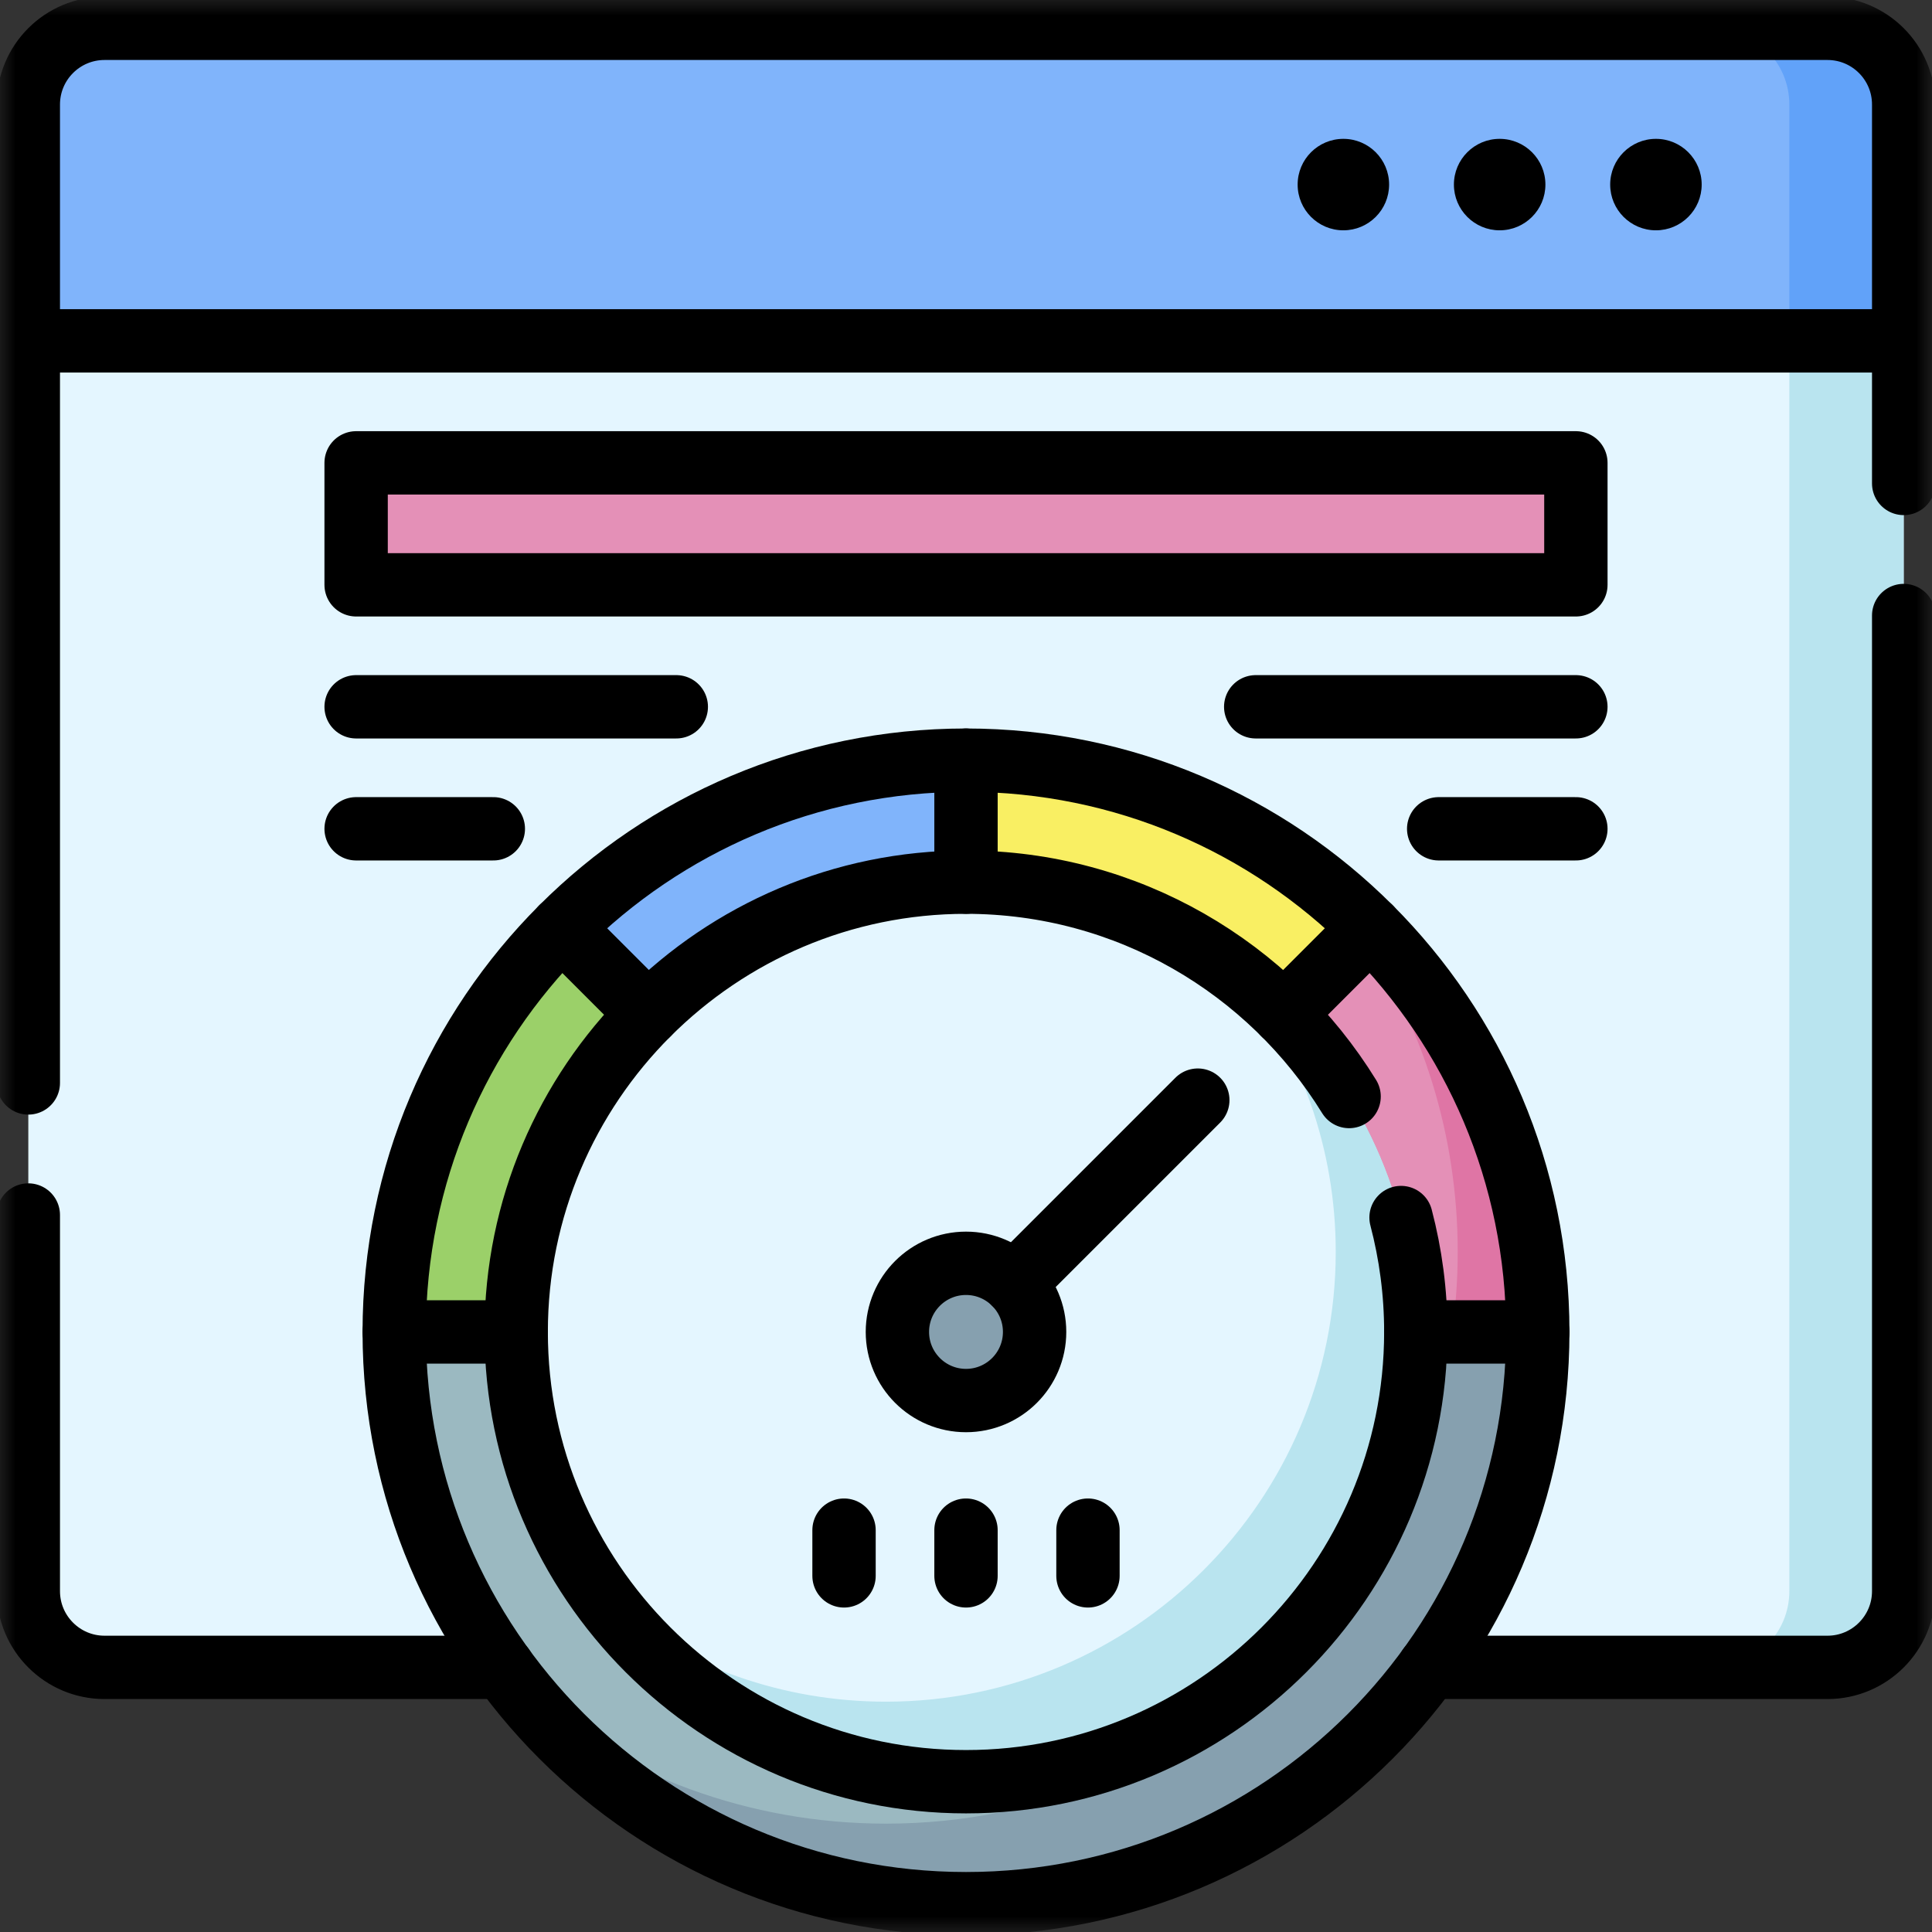
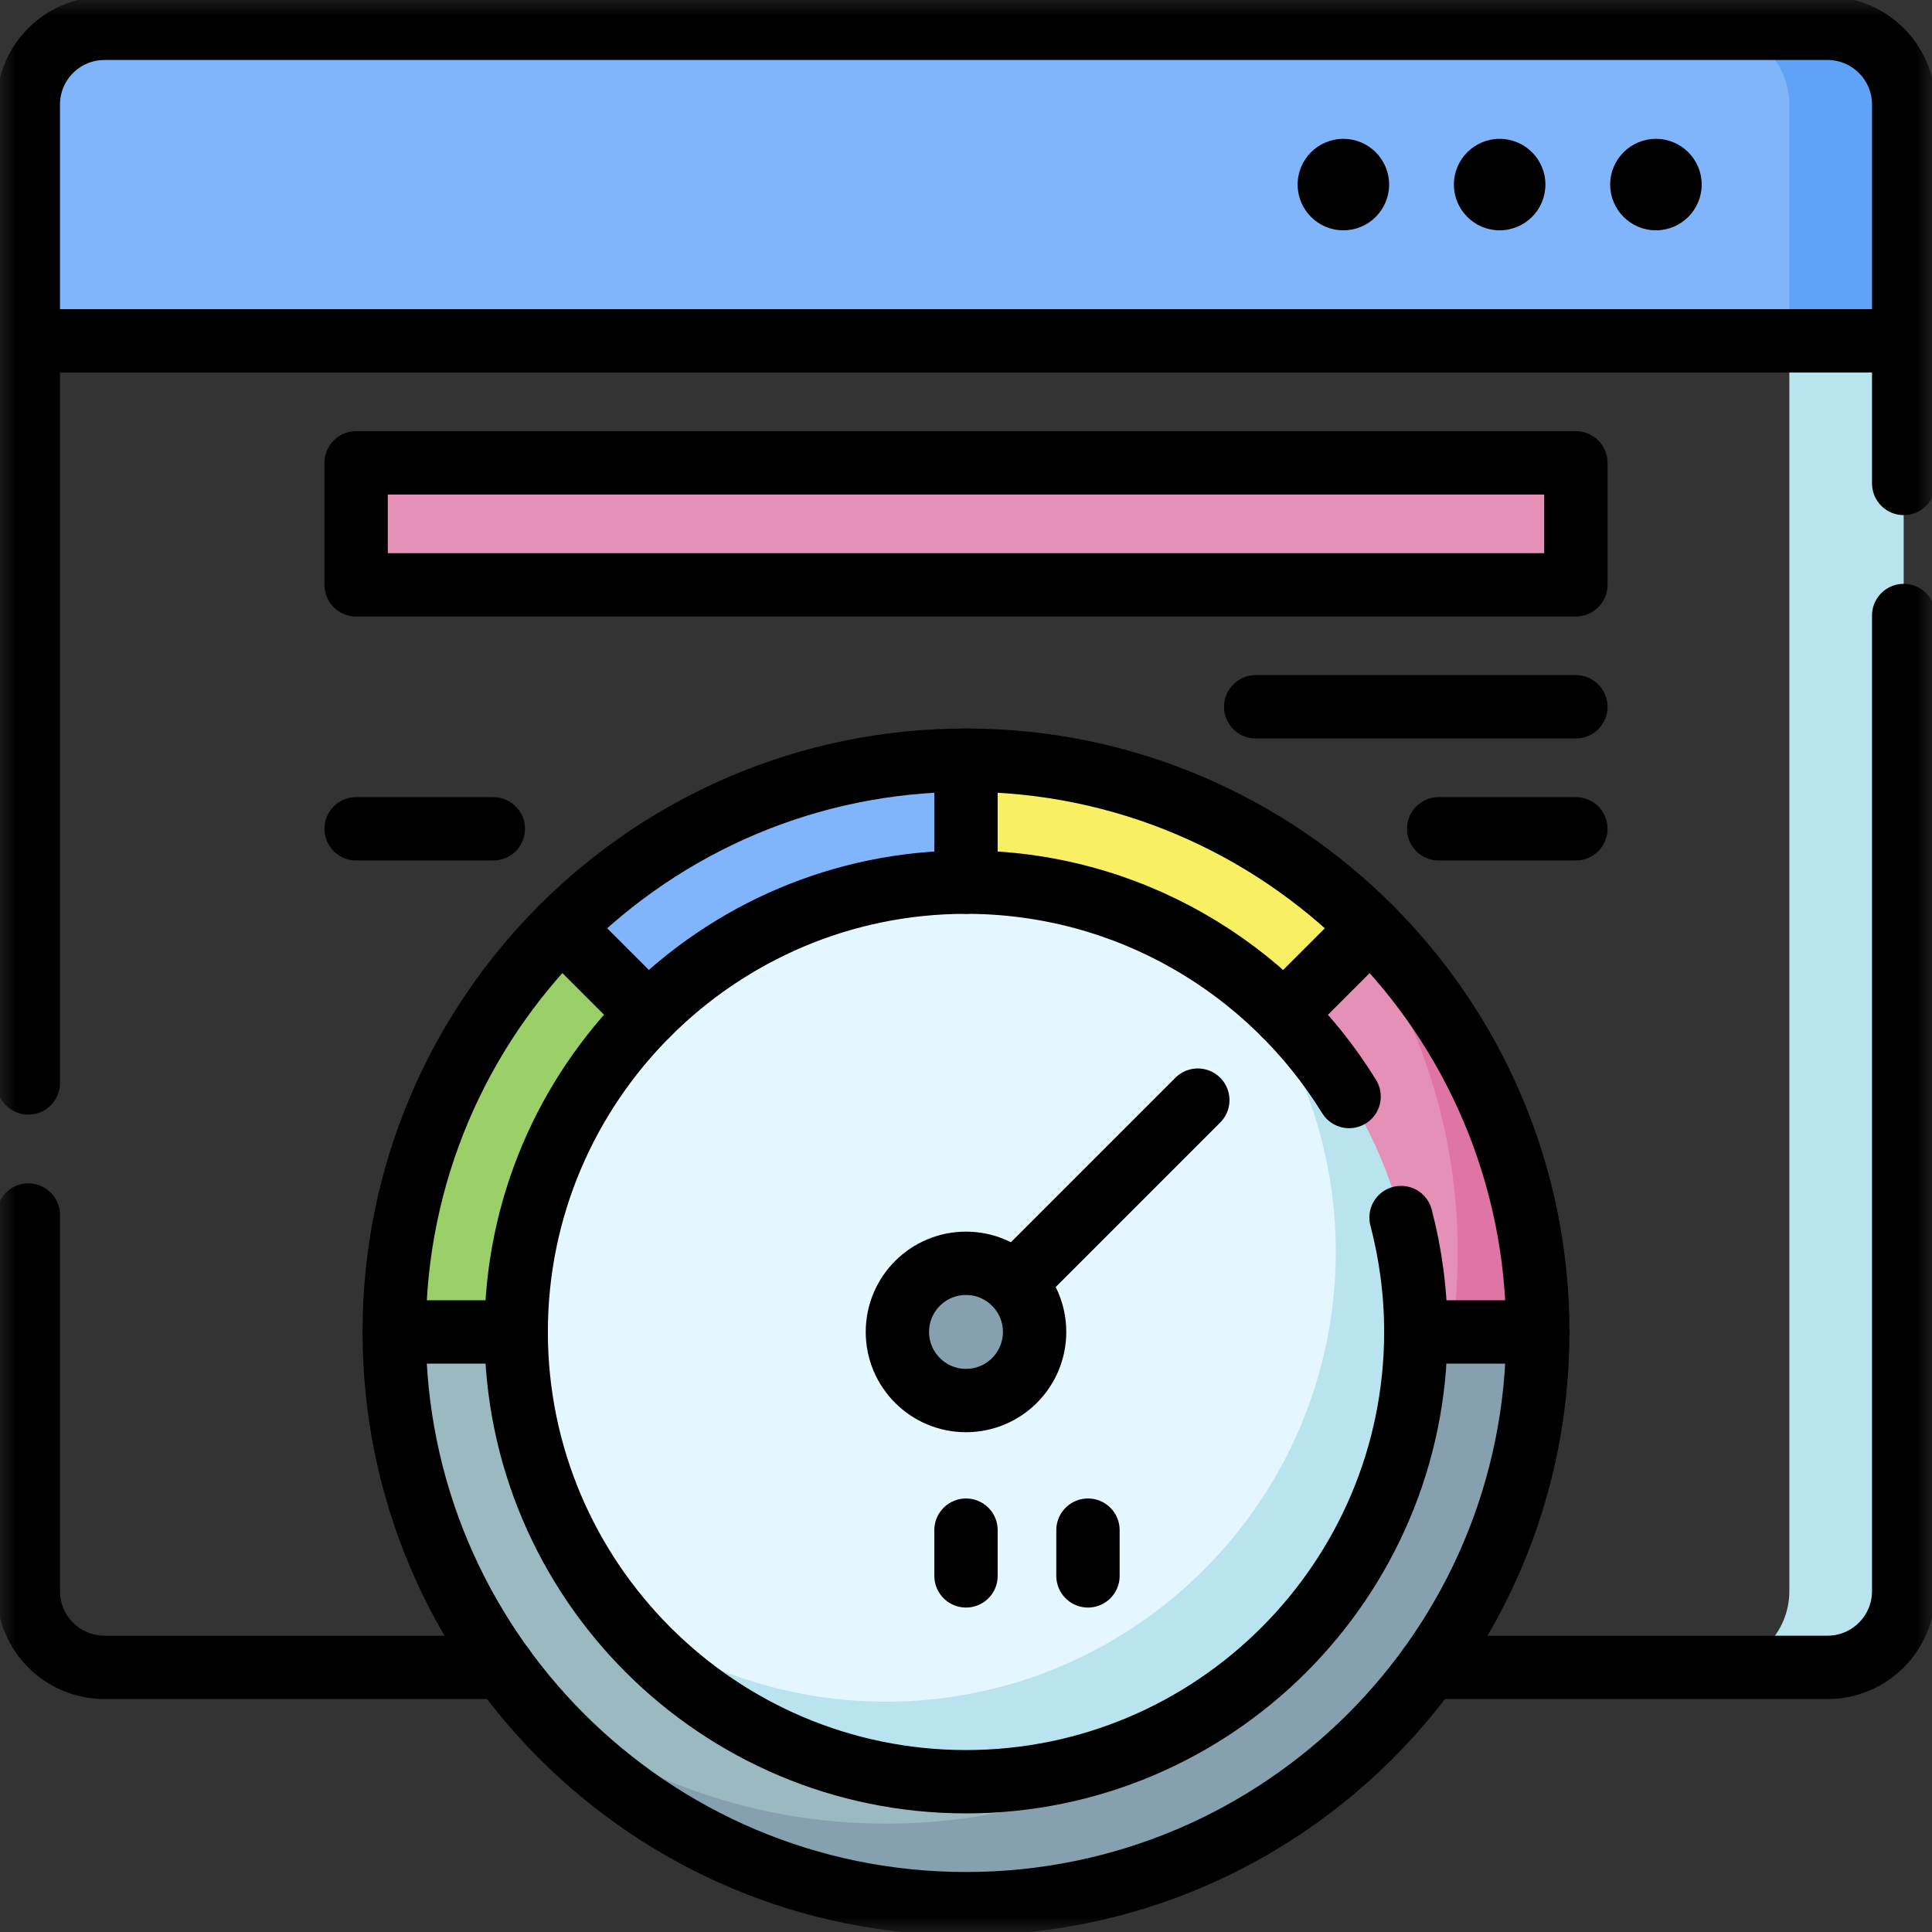
<svg xmlns="http://www.w3.org/2000/svg" width="61" height="61" viewBox="0 0 61 61" fill="none">
  <rect x="0" y="0" width="61" height="61" fill="#333333" stroke="none" />
  <mask id="mask0_19_507" style="mask-type:luminance" maskUnits="userSpaceOnUse" x="0" y="0" width="61" height="61">
    <path d="M0 0H61V61H0V0Z" fill="white" />
  </mask>
  <g mask="url(#mask0_19_507)">
    <path d="M60.106 10.762H0.894V3.301C0.894 1.971 1.971 0.894 3.301 0.894H57.699C59.029 0.894 60.106 1.971 60.106 3.301V10.762Z" fill="#80B4FB" />
    <path d="M57.699 0.894H54.089C55.418 0.894 56.496 1.971 56.496 3.301V10.762H60.106V3.301C60.106 1.971 59.029 0.894 57.699 0.894Z" fill="#61A2F9" />
-     <path d="M0.894 10.762H60.106V50.237C60.106 51.567 59.029 52.645 57.699 52.645H3.301C1.971 52.645 0.894 51.567 0.894 50.237V10.762Z" fill="#E4F6FF" />
    <path d="M11.244 14.614H49.756V18.465H11.244V14.614Z" fill="#E490B7" />
    <path d="M56.496 10.762V50.237C56.496 51.567 55.418 52.645 54.089 52.645H57.7C59.029 52.645 60.106 51.567 60.106 50.237V10.762H56.496Z" fill="#B9E4EF" />
    <path d="M48.553 42.054C48.553 52.024 40.47 60.106 30.5 60.106C20.53 60.106 12.447 52.024 12.447 42.054C12.447 32.084 20.53 24.001 30.5 24.001C40.47 24.001 48.553 32.084 48.553 42.054Z" fill="#9BB9C1" />
    <path d="M41.939 28.088C44.492 31.202 46.025 35.185 46.025 39.526C46.025 49.497 37.943 57.579 27.973 57.579C23.631 57.579 19.648 56.046 16.534 53.492C19.845 57.53 24.871 60.106 30.5 60.106C40.47 60.106 48.553 52.024 48.553 42.054C48.553 36.425 45.976 31.398 41.939 28.088Z" fill="#86A0AF" />
    <path d="M30.5 56.255C22.669 56.255 16.299 49.884 16.299 42.054C16.299 34.223 22.669 27.852 30.5 27.852C38.331 27.852 44.701 34.223 44.701 42.054C44.701 49.884 38.331 56.255 30.5 56.255Z" fill="#E4F6FF" />
    <path d="M39.194 30.832C41.061 33.237 42.174 36.254 42.174 39.526C42.174 47.357 35.803 53.728 27.973 53.728C24.7 53.728 21.683 52.615 19.279 50.748C21.879 54.096 25.942 56.255 30.5 56.255C38.331 56.255 44.702 49.884 44.702 42.054C44.702 37.496 42.542 33.433 39.194 30.832Z" fill="#B9E4EF" />
    <path d="M32.666 42.054C32.666 43.25 31.696 44.22 30.5 44.22C29.304 44.22 28.334 43.25 28.334 42.054C28.334 40.857 29.304 39.887 30.5 39.887C31.696 39.887 32.666 40.857 32.666 42.054Z" fill="#86A0AF" />
    <path d="M30.5 24.001C25.515 24.001 21.002 26.022 17.735 29.288L20.463 32.016C23.034 29.445 26.585 27.852 30.5 27.852V24.001Z" fill="#80B4FB" />
    <path d="M30.5 24.001C35.485 24.001 39.998 26.022 43.265 29.288L40.537 32.016C37.966 29.445 34.415 27.852 30.5 27.852V24.001Z" fill="#F9EF63" />
    <path d="M20.463 32.016L17.735 29.288C14.468 32.555 12.447 37.068 12.447 42.054H16.299C16.299 38.138 17.891 34.588 20.463 32.016Z" fill="#9BD069" />
    <path d="M40.537 32.016L43.265 29.288C46.532 32.555 48.553 37.068 48.553 42.054H44.701C44.701 38.138 43.109 34.588 40.537 32.016Z" fill="#E490B7" />
    <path d="M46.025 39.526C46.025 40.384 45.964 41.228 45.848 42.054H48.553C48.553 37.069 46.532 32.555 43.265 29.288L43.013 29.541C44.916 32.401 46.025 35.834 46.025 39.526Z" fill="#DF75A5" />
    <path d="M0.894 10.762V3.301C0.894 1.971 1.971 0.894 3.301 0.894H57.699C59.029 0.894 60.106 1.971 60.106 3.301V10.762" stroke="black" stroke-width="2" stroke-miterlimit="10" stroke-linecap="round" stroke-linejoin="round" />
    <path d="M49.756 26.168H45.424" stroke="black" stroke-width="2" stroke-miterlimit="10" stroke-linecap="round" stroke-linejoin="round" />
    <path d="M39.647 22.316H49.756" stroke="black" stroke-width="2" stroke-miterlimit="10" stroke-linecap="round" stroke-linejoin="round" />
    <path d="M11.244 26.168H15.576" stroke="black" stroke-width="2" stroke-miterlimit="10" stroke-linecap="round" stroke-linejoin="round" />
-     <path d="M21.353 22.316H11.244" stroke="black" stroke-width="2" stroke-miterlimit="10" stroke-linecap="round" stroke-linejoin="round" />
    <path d="M11.244 14.614H49.756V18.465H11.244V14.614Z" stroke="black" stroke-width="2" stroke-miterlimit="10" stroke-linecap="round" stroke-linejoin="round" />
    <path d="M53.728 5.828C53.728 6.625 53.081 7.272 52.284 7.272C51.486 7.272 50.839 6.625 50.839 5.828C50.839 5.03 51.486 4.384 52.284 4.384C53.081 4.384 53.728 5.03 53.728 5.828Z" fill="black" />
    <path d="M48.794 5.828C48.794 6.625 48.147 7.272 47.349 7.272C46.552 7.272 45.905 6.625 45.905 5.828C45.905 5.03 46.552 4.384 47.349 4.384C48.147 4.384 48.794 5.03 48.794 5.828Z" fill="black" />
    <path d="M43.859 5.828C43.859 6.625 43.212 7.272 42.415 7.272C41.617 7.272 40.971 6.625 40.971 5.828C40.971 5.03 41.617 4.384 42.415 4.384C43.212 4.384 43.859 5.03 43.859 5.828Z" fill="black" />
    <path d="M0.894 34.192V10.762H60.106V15.264" stroke="black" stroke-width="2" stroke-miterlimit="10" stroke-linecap="round" stroke-linejoin="round" />
    <path d="M0.894 38.362V50.238C0.894 51.566 1.972 52.645 3.3 52.645H15.88" stroke="black" stroke-width="2" stroke-miterlimit="10" stroke-linecap="round" stroke-linejoin="round" />
    <path d="M60.106 19.434V50.238C60.106 51.566 59.028 52.645 57.7 52.645H45.12" stroke="black" stroke-width="2" stroke-miterlimit="10" stroke-linecap="round" stroke-linejoin="round" />
    <path d="M32.666 42.054C32.666 43.25 31.696 44.22 30.5 44.22C29.304 44.22 28.334 43.25 28.334 42.054C28.334 40.857 29.304 39.887 30.5 39.887C31.696 39.887 32.666 40.857 32.666 42.054Z" stroke="black" stroke-width="2" stroke-miterlimit="10" stroke-linecap="round" stroke-linejoin="round" />
    <path d="M30.5 27.852V24.001" stroke="black" stroke-width="2" stroke-miterlimit="10" stroke-linecap="round" stroke-linejoin="round" />
    <path d="M30.5 49.756V48.312" stroke="black" stroke-width="2" stroke-miterlimit="10" stroke-linecap="round" stroke-linejoin="round" />
    <path d="M17.735 29.288L20.463 32.016" stroke="black" stroke-width="2" stroke-miterlimit="10" stroke-linecap="round" stroke-linejoin="round" />
    <path d="M43.265 29.288L40.537 32.016" stroke="black" stroke-width="2" stroke-miterlimit="10" stroke-linecap="round" stroke-linejoin="round" />
    <path d="M48.553 42.054C48.553 52.024 40.47 60.106 30.5 60.106C20.53 60.106 12.447 52.024 12.447 42.054C12.447 32.084 20.53 24.001 30.5 24.001C40.47 24.001 48.553 32.084 48.553 42.054Z" stroke="black" stroke-width="2" stroke-miterlimit="10" stroke-linecap="round" stroke-linejoin="round" />
    <path d="M44.236 38.442C44.539 39.595 44.702 40.807 44.702 42.054C44.702 49.884 38.331 56.255 30.5 56.255C22.669 56.255 16.298 49.884 16.298 42.054C16.298 34.223 22.669 27.853 30.5 27.853C35.608 27.853 40.094 30.563 42.596 34.621" stroke="black" stroke-width="2" stroke-miterlimit="10" stroke-linecap="round" stroke-linejoin="round" />
    <path d="M12.447 42.054H16.299" stroke="black" stroke-width="2" stroke-miterlimit="10" stroke-linecap="round" stroke-linejoin="round" />
    <path d="M44.701 42.054H48.553" stroke="black" stroke-width="2" stroke-miterlimit="10" stroke-linecap="round" stroke-linejoin="round" />
    <path d="M32.032 40.522L37.819 34.735" stroke="black" stroke-width="2" stroke-miterlimit="10" stroke-linecap="round" stroke-linejoin="round" />
    <path d="M34.351 49.756V48.312" stroke="black" stroke-width="2" stroke-miterlimit="10" stroke-linecap="round" stroke-linejoin="round" />
-     <path d="M26.649 49.756V48.312" stroke="black" stroke-width="2" stroke-miterlimit="10" stroke-linecap="round" stroke-linejoin="round" />
  </g>
</svg>